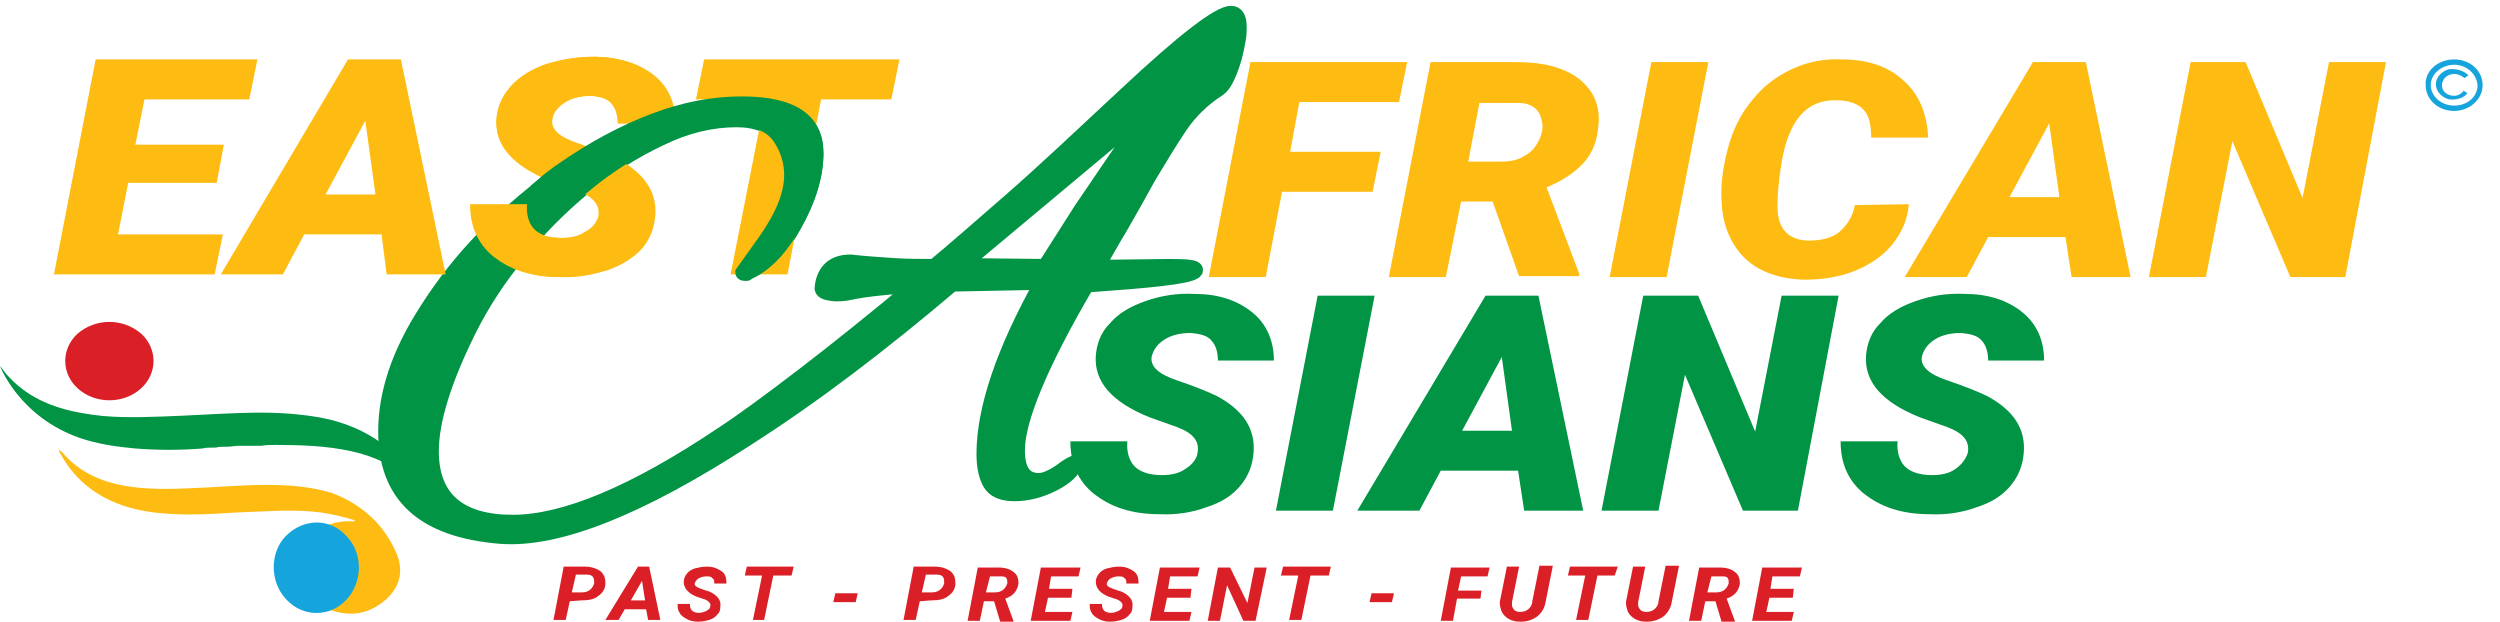
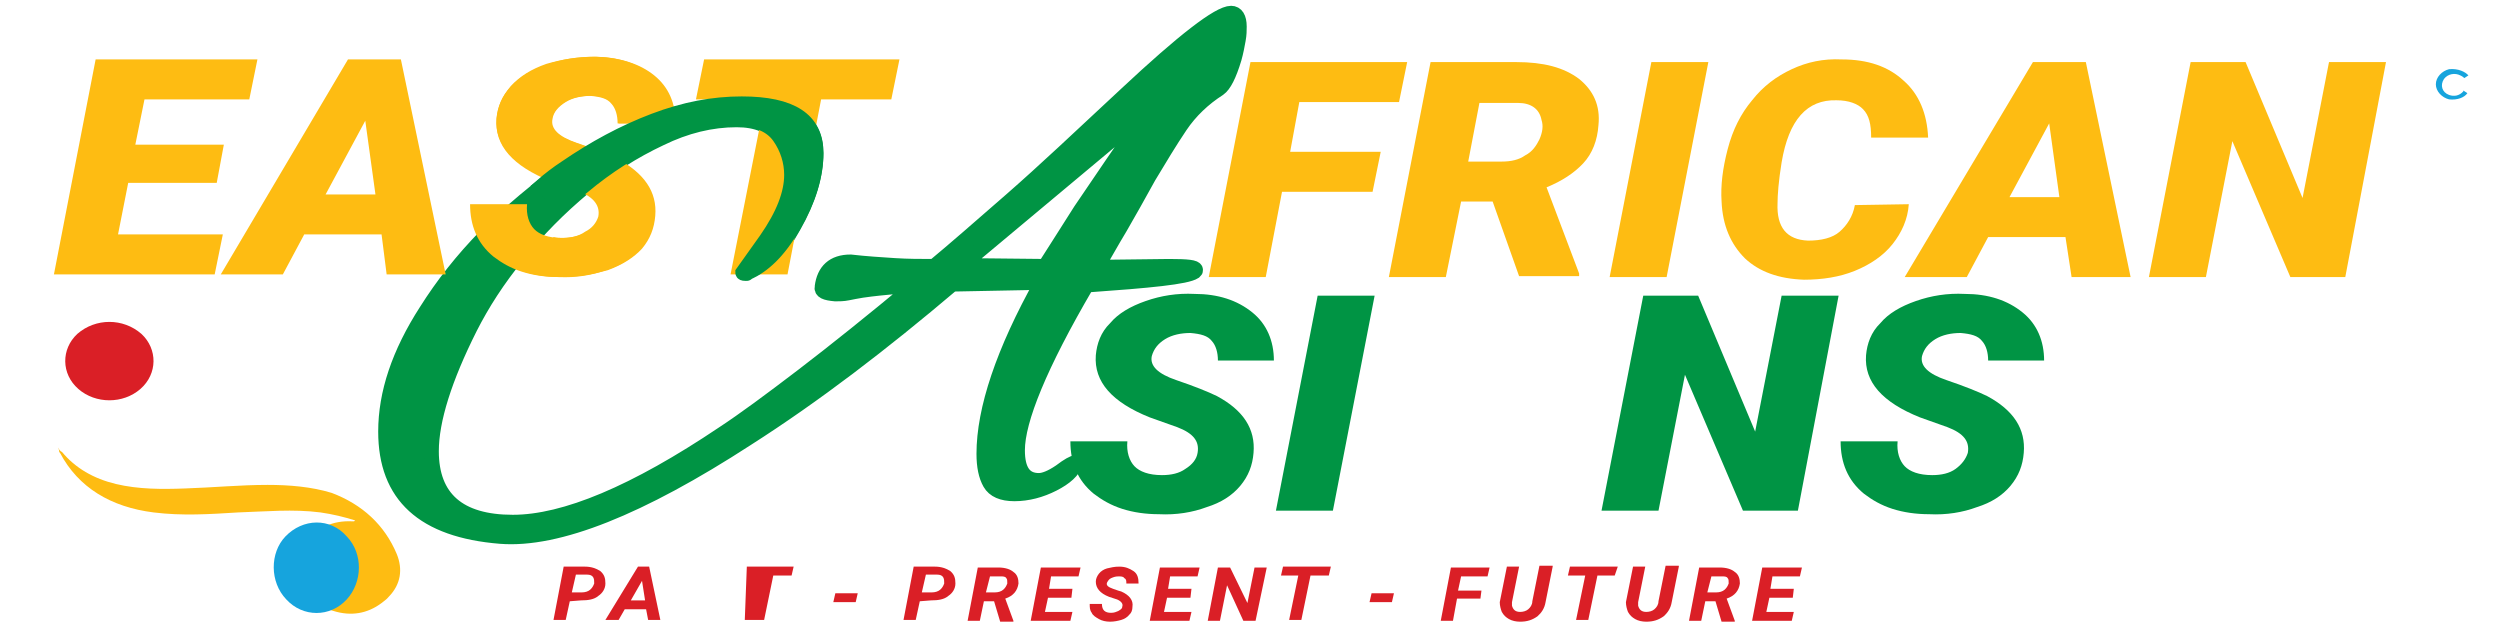
<svg xmlns="http://www.w3.org/2000/svg" width="189" height="47" viewBox="0 0 189 47" fill="none">
  <path d="M10.615 29.406C9.307 30.548 7.231 30.548 5.923 29.406C4.615 28.264 4.615 26.384 5.846 25.242C7.231 24.034 9.307 24.034 10.692 25.242C11.923 26.384 11.923 28.264 10.615 29.406Z" fill="#DA1F26" />
  <path d="M37.845 40.553C31.999 40.083 29.153 37.464 29.153 32.629C29.153 29.742 30.153 26.72 32.23 23.497C33.46 21.549 34.922 19.669 36.768 17.788C38.614 15.975 40.614 14.296 42.768 12.752C44.922 11.274 47.152 10.066 49.46 9.193C51.768 8.32 53.922 7.917 56.075 7.917C59.844 7.917 61.691 9.126 61.691 11.61C61.691 13.222 61.152 15.102 59.998 17.117C58.844 19.131 58.383 19.669 57.229 20.206C57.152 20.273 57.229 19.937 57.075 19.937C56.998 19.937 56.768 20.139 56.768 20.072L57.921 18.191C59.229 16.311 59.844 14.699 59.844 13.289C59.844 12.282 59.537 11.342 58.921 10.402C58.306 9.529 57.229 9.058 55.691 9.058C53.768 9.058 51.845 9.529 49.922 10.469C47.922 11.409 45.999 12.618 44.153 14.162C42.306 15.707 40.614 17.386 39.153 19.266C37.614 21.146 36.46 22.959 35.537 24.772C33.614 28.6 32.614 31.756 32.614 34.107C32.614 37.666 34.691 39.479 38.768 39.479C42.691 39.479 47.999 37.263 54.691 32.764C56.229 31.756 58.229 30.279 60.691 28.399C63.152 26.518 65.998 24.235 69.229 21.549C68.767 21.616 68.229 21.616 67.537 21.683C66.844 21.75 66.075 21.818 65.152 21.952C64.767 22.019 64.383 22.086 64.075 22.153C63.767 22.221 63.383 22.221 63.152 22.221C62.383 22.153 62.075 22.019 62.152 21.683C62.306 20.474 62.998 19.803 64.306 19.803C65.46 19.937 66.614 20.005 67.614 20.072C68.614 20.139 69.614 20.139 70.614 20.139C72.075 18.93 73.998 17.251 76.46 15.102C78.921 12.953 81.767 10.267 85.152 7.111C89.459 3.082 92.151 1 93.075 1C93.459 1 93.69 1.336 93.69 2.007C93.69 2.276 93.69 2.612 93.613 3.015C93.536 3.418 93.459 3.888 93.305 4.425C92.921 5.701 92.536 6.439 92.151 6.708C90.998 7.447 89.998 8.387 89.228 9.529C88.459 10.67 87.69 11.946 86.844 13.356C86.075 14.767 85.305 16.11 84.69 17.184C83.998 18.326 83.459 19.333 82.921 20.206L88.382 20.139C89.767 20.139 90.382 20.206 90.382 20.407C90.382 20.474 90.382 20.474 90.305 20.542C89.69 20.945 86.921 21.213 82.152 21.549C78.613 27.593 76.921 31.756 76.921 34.04C76.921 35.584 77.46 36.323 78.536 36.323C78.921 36.323 79.459 36.121 80.152 35.651C80.767 35.181 81.152 34.98 81.305 34.98C81.305 34.913 81.305 34.913 81.382 34.913C81.382 34.913 81.382 34.98 81.305 34.98C81.152 35.584 80.536 36.121 79.613 36.591C78.69 37.062 77.69 37.33 76.69 37.33C75.767 37.33 75.152 37.062 74.844 36.524C74.536 35.987 74.383 35.248 74.383 34.308C74.383 30.951 75.844 26.585 78.767 21.348L71.998 21.482C66.691 25.981 61.614 29.876 56.46 33.167C48.383 38.405 42.153 40.889 37.845 40.553ZM78.998 20.139C79.459 19.4 80.382 17.99 81.69 15.908C83.075 13.893 84.844 11.207 87.152 7.984L72.69 20.072L78.998 20.139Z" fill="#009444" />
  <path d="M81.305 34.98C81.152 34.98 80.767 35.181 80.152 35.651C79.459 36.121 78.921 36.323 78.536 36.323C77.46 36.323 76.921 35.584 76.921 34.04C76.921 31.756 78.613 27.593 82.152 21.549C86.921 21.213 89.69 20.945 90.305 20.542C90.382 20.474 90.382 20.474 90.382 20.407C90.382 20.206 89.767 20.139 88.382 20.139L82.921 20.206C83.459 19.333 83.998 18.326 84.69 17.184C85.305 16.11 86.075 14.767 86.844 13.356C87.69 11.946 88.459 10.67 89.228 9.529C89.998 8.387 90.998 7.447 92.151 6.708C92.536 6.439 92.921 5.701 93.305 4.425C93.459 3.888 93.536 3.418 93.613 3.015C93.69 2.612 93.69 2.276 93.69 2.007C93.69 1.336 93.459 1 93.075 1C92.151 1 89.459 3.082 85.152 7.111C81.767 10.267 78.921 12.953 76.46 15.102C73.998 17.251 72.075 18.93 70.614 20.139C69.614 20.139 68.614 20.139 67.614 20.072C66.614 20.005 65.46 19.937 64.306 19.803C62.998 19.803 62.306 20.474 62.152 21.683C62.075 22.019 62.383 22.153 63.152 22.221C63.383 22.221 63.767 22.221 64.075 22.153C64.383 22.086 64.767 22.019 65.152 21.952C66.075 21.818 66.844 21.75 67.537 21.683C68.229 21.616 68.767 21.616 69.229 21.549C65.998 24.235 63.152 26.518 60.691 28.399C58.229 30.279 56.229 31.756 54.691 32.764C47.999 37.263 42.691 39.479 38.768 39.479C34.691 39.479 32.614 37.666 32.614 34.107C32.614 31.756 33.614 28.6 35.537 24.772C36.46 22.959 37.614 21.146 39.153 19.266C40.614 17.386 42.306 15.707 44.153 14.162C45.999 12.618 47.922 11.409 49.922 10.469C51.845 9.529 53.768 9.058 55.691 9.058C57.229 9.058 58.306 9.529 58.921 10.402C59.537 11.342 59.844 12.282 59.844 13.289C59.844 14.699 59.229 16.311 57.921 18.191L56.768 20.072C56.768 20.139 56.998 19.937 57.075 19.937C57.229 19.937 57.152 20.273 57.229 20.206C58.383 19.669 58.844 19.131 59.998 17.117C61.152 15.102 61.691 13.222 61.691 11.61C61.691 9.126 59.844 7.917 56.075 7.917C53.922 7.917 51.768 8.32 49.46 9.193C47.152 10.066 44.922 11.274 42.768 12.752C40.614 14.296 38.614 15.975 36.768 17.788C34.922 19.669 33.46 21.549 32.23 23.497C30.153 26.72 29.153 29.742 29.153 32.629C29.153 37.464 31.999 40.083 37.845 40.553C42.153 40.889 48.383 38.405 56.46 33.167C61.614 29.876 66.691 25.981 71.998 21.482L78.767 21.348C75.844 26.585 74.383 30.951 74.383 34.308C74.383 35.248 74.536 35.987 74.844 36.524C75.152 37.062 75.767 37.33 76.69 37.33C77.69 37.33 78.69 37.062 79.613 36.591C80.536 36.121 81.152 35.584 81.305 34.98ZM81.305 34.98C81.305 34.913 81.305 34.913 81.382 34.913C81.382 34.913 81.382 34.98 81.305 34.98ZM78.998 20.139C79.459 19.4 80.382 17.99 81.69 15.908C83.075 13.893 84.844 11.207 87.152 7.984L72.69 20.072L78.998 20.139Z" stroke="#009444" stroke-width="1.122" stroke-miterlimit="10" />
  <path d="M45.23 16.379C45.384 15.573 44.922 14.901 43.691 14.431L41.615 13.693C38.769 12.551 37.384 11.006 37.538 8.992C37.615 8.119 37.922 7.246 38.615 6.574C39.23 5.836 40.153 5.298 41.307 4.895C42.384 4.492 43.615 4.291 44.922 4.291C46.691 4.291 48.153 4.761 49.307 5.701C50.384 6.574 50.922 7.85 50.922 9.328H46.691C46.691 8.723 46.538 8.186 46.23 7.85C45.922 7.447 45.384 7.313 44.615 7.246C43.922 7.246 43.23 7.38 42.691 7.716C42.153 8.052 41.845 8.455 41.692 8.992C41.538 9.73 42.153 10.335 43.538 10.805C44.922 11.275 45.922 11.678 46.614 12.014C48.614 13.088 49.538 14.498 49.384 16.311C49.307 17.252 48.999 18.058 48.384 18.796C47.768 19.535 46.922 20.072 45.845 20.408C44.768 20.811 43.538 21.012 42.23 20.945C41.23 20.945 40.307 20.811 39.461 20.542C38.615 20.274 37.922 19.871 37.307 19.401C36.076 18.393 35.538 17.05 35.538 15.438H39.845C39.769 16.244 39.999 16.916 40.384 17.319C40.769 17.722 41.461 17.99 42.461 17.99C43.153 17.99 43.768 17.856 44.23 17.52C44.768 17.252 45.076 16.849 45.23 16.379Z" fill="#FEBC12" />
  <path d="M16.384 13.826H9.692L8.923 17.721H16.846L16.23 20.743H4.077L7.23 4.492H19.461L18.846 7.514H10.923L10.23 10.939H16.922L16.384 13.826Z" fill="#FEBC12" />
  <path d="M28.846 17.721H23L21.384 20.743H16.692L26.307 4.492H30.307L33.692 20.743H29.23L28.846 17.721ZM24.615 14.7H28.384L27.615 9.126L24.615 14.7Z" fill="#FEBC12" />
  <path d="M67.383 7.514H62.076L59.537 20.743H55.23L57.845 7.514H52.614L53.23 4.492H67.999L67.383 7.514Z" fill="#FEBC12" />
  <path d="M103.767 14.498H96.921L95.69 20.945H91.382L94.536 4.693H106.382L105.767 7.715H98.228L97.536 11.476H104.382L103.767 14.498Z" fill="#FEBC12" />
  <path d="M112.844 15.236H110.459L109.305 20.945H104.998L108.151 4.693H114.613C116.69 4.693 118.228 5.096 119.382 5.969C120.459 6.842 120.997 7.984 120.843 9.461C120.766 10.603 120.382 11.61 119.69 12.349C118.997 13.088 118.074 13.692 116.92 14.162L119.382 20.676V20.877H114.843L112.844 15.236ZM110.997 12.215H113.536C114.228 12.215 114.843 12.08 115.305 11.745C115.843 11.476 116.151 11.006 116.382 10.536C116.613 9.998 116.69 9.528 116.536 9.058C116.382 8.252 115.767 7.782 114.767 7.782H111.844L110.997 12.215Z" fill="#FEBC12" />
  <path d="M125.997 20.945H121.689L124.843 4.693H129.151L125.997 20.945Z" fill="#FEBC12" />
  <path d="M144.305 15.438C144.228 16.579 143.766 17.587 143.074 18.459C142.382 19.332 141.382 20.004 140.228 20.474C139.074 20.944 137.766 21.146 136.382 21.146C134.459 21.078 132.997 20.541 131.92 19.534C130.843 18.459 130.228 17.049 130.151 15.236C130.074 14.027 130.228 12.752 130.613 11.274C130.997 9.797 131.613 8.588 132.459 7.581C133.305 6.506 134.305 5.768 135.459 5.23C136.612 4.693 137.843 4.424 139.228 4.492C141.228 4.492 142.766 5.029 143.92 6.103C145.074 7.111 145.689 8.588 145.766 10.401H141.459C141.459 9.394 141.305 8.722 140.843 8.252C140.459 7.849 139.766 7.581 138.843 7.581C136.612 7.513 135.228 9.058 134.689 12.281C134.459 13.692 134.382 14.766 134.382 15.37C134.305 17.184 135.074 18.124 136.689 18.191C137.689 18.191 138.536 17.989 139.074 17.519C139.612 17.049 140.074 16.378 140.228 15.505L144.305 15.438Z" fill="#FEBC12" />
  <path d="M156.15 17.923H150.304L148.689 20.945H143.997L153.689 4.693H157.689L161.073 20.945H156.612L156.15 17.923ZM151.919 14.901H155.689L154.919 9.327L151.919 14.901Z" fill="#FEBC12" />
  <path d="M177.304 20.945H173.15L168.766 10.67L166.766 20.945H162.458L165.612 4.693H169.766L174.073 14.968L176.073 4.693H180.381L177.304 20.945Z" fill="#FEBC12" />
  <path d="M90.537 34.24C90.69 33.367 90.229 32.763 88.998 32.293L86.921 31.554C84.075 30.413 82.691 28.868 82.844 26.853C82.921 25.98 83.229 25.107 83.921 24.436C84.537 23.697 85.46 23.16 86.614 22.757C87.767 22.354 88.998 22.153 90.306 22.22C92.075 22.22 93.537 22.69 94.69 23.63C95.767 24.503 96.306 25.779 96.306 27.256H92.075C92.075 26.652 91.921 26.115 91.614 25.779C91.306 25.376 90.767 25.242 89.998 25.174C89.306 25.174 88.614 25.309 88.075 25.645C87.537 25.98 87.229 26.383 87.075 26.921C86.921 27.659 87.537 28.264 88.921 28.734C90.306 29.204 91.306 29.607 91.998 29.942C93.998 31.017 94.921 32.427 94.767 34.24C94.69 35.18 94.383 35.986 93.767 36.725C93.152 37.464 92.306 38.001 91.229 38.337C90.152 38.739 88.921 38.941 87.614 38.874C86.614 38.874 85.691 38.739 84.844 38.471C83.998 38.202 83.306 37.799 82.691 37.329C81.46 36.322 80.921 34.979 80.921 33.367H85.229C85.152 34.173 85.383 34.845 85.767 35.248C86.152 35.651 86.844 35.919 87.844 35.919C88.537 35.919 89.152 35.785 89.614 35.449C90.152 35.113 90.46 34.71 90.537 34.24Z" fill="#009444" />
  <path d="M100.767 38.606H96.46L99.614 22.355H103.921L100.767 38.606Z" fill="#009444" />
-   <path d="M114.767 35.584H108.921L107.305 38.606H102.613L112.305 22.355H116.305L119.69 38.606H115.228L114.767 35.584ZM110.536 32.562H114.305L113.536 26.988L110.536 32.562Z" fill="#009444" />
  <path d="M135.921 38.606H131.767L127.383 28.331L125.383 38.606H121.075L124.229 22.355H128.382L132.69 32.629L134.69 22.355H138.998L135.921 38.606Z" fill="#009444" />
  <path d="M148.766 34.24C148.919 33.367 148.458 32.763 147.227 32.293L145.15 31.554C142.304 30.413 140.92 28.868 141.073 26.853C141.15 25.98 141.458 25.107 142.15 24.436C142.766 23.697 143.689 23.16 144.843 22.757C145.996 22.354 147.227 22.153 148.535 22.22C150.304 22.22 151.766 22.69 152.919 23.63C153.996 24.503 154.535 25.779 154.535 27.256H150.304C150.304 26.652 150.15 26.115 149.842 25.779C149.535 25.376 148.996 25.242 148.227 25.174C147.535 25.174 146.843 25.309 146.304 25.645C145.766 25.98 145.458 26.383 145.304 26.921C145.15 27.659 145.766 28.264 147.15 28.734C148.535 29.204 149.535 29.607 150.227 29.942C152.227 31.017 153.15 32.427 152.996 34.24C152.919 35.18 152.612 35.986 151.996 36.725C151.381 37.464 150.535 38.001 149.458 38.337C148.381 38.739 147.15 38.941 145.843 38.874C144.843 38.874 143.92 38.739 143.073 38.471C142.227 38.202 141.535 37.799 140.92 37.329C139.689 36.322 139.15 34.979 139.15 33.367H143.458C143.381 34.173 143.612 34.845 143.996 35.248C144.381 35.651 145.073 35.919 146.073 35.919C146.766 35.919 147.381 35.785 147.843 35.449C148.304 35.113 148.612 34.71 148.766 34.24Z" fill="#009444" />
  <path d="M30 41.896C30.461 43.038 30.307 44.179 29.384 45.12C29.23 45.321 29 45.456 28.846 45.59C27.769 46.396 26.538 46.597 25.23 46.194C22.769 45.523 21.692 42.904 23.154 40.956C24 39.882 25.154 39.344 26.615 39.412C26.692 39.412 26.692 39.412 26.769 39.412C26.769 39.412 26.769 39.412 26.846 39.344C26 39.076 25.154 38.874 24.23 38.74C22.154 38.471 20.077 38.673 18 38.74C15.846 38.874 13.769 39.009 11.615 38.74C8.385 38.337 5.923 36.86 4.539 34.241C4.462 34.174 4.462 34.106 4.462 34.039C4.462 33.972 4.385 33.905 4.385 33.838C4.462 33.972 4.539 34.106 4.692 34.174C5.692 35.382 7.077 36.188 8.769 36.591C10.462 36.994 12.231 36.994 14 36.927C16.077 36.86 18.154 36.658 20.231 36.658C21.846 36.658 23.538 36.793 25.077 37.263C27.384 38.136 29.076 39.68 30 41.896Z" fill="#FEBC12" />
-   <path d="M31.999 37.33C31.999 37.397 32.076 37.397 31.999 37.465C31.768 37.196 31.538 36.927 31.307 36.659C30.076 35.316 28.384 34.51 26.538 34.107C24.692 33.704 22.769 33.637 20.846 33.637C20.461 33.637 20.076 33.637 19.769 33.704C19.615 33.704 19.384 33.704 19.23 33.704C19.076 33.704 18.923 33.704 18.692 33.704C18.538 33.704 18.384 33.704 18.153 33.704C18.076 33.704 18 33.704 18 33.704C17.769 33.704 17.461 33.771 17.23 33.771C17.154 33.771 17.076 33.771 17.076 33.771C16.846 33.771 16.538 33.771 16.307 33.838C16.23 33.838 16.154 33.838 16.154 33.838C15.846 33.838 15.538 33.838 15.307 33.905C13.615 34.04 11.923 34.04 10.23 33.905C8.769 33.771 7.384 33.57 6 33.1C3.923 32.361 2.231 31.085 1 29.406C0.615 28.869 0.231 28.265 0 27.66C0.154 27.862 0.308 28.063 0.462 28.265C1.923 29.943 3.846 30.816 6.154 31.219C8.231 31.622 10.307 31.555 12.307 31.488C14.307 31.421 16.23 31.287 18.23 31.219C18.307 31.219 18.307 31.219 18.384 31.219C20.307 31.152 22.23 31.219 24.153 31.555C27.846 32.227 30.461 34.241 31.999 37.33Z" fill="#009444" />
  <path d="M46.691 12.014C46.076 11.678 44.999 11.275 43.615 10.805C42.23 10.335 41.615 9.73 41.769 8.992C41.846 8.455 42.23 8.052 42.769 7.716C43.307 7.38 43.999 7.246 44.692 7.246C45.461 7.246 45.999 7.447 46.307 7.85C46.615 8.253 46.769 8.723 46.769 9.328H51.076C51.076 7.783 50.538 6.574 49.461 5.701C48.384 4.828 46.922 4.358 45.076 4.291C43.692 4.291 42.461 4.492 41.307 4.828C40.153 5.231 39.307 5.768 38.615 6.507C37.999 7.246 37.615 8.052 37.538 8.925C37.384 10.939 38.769 12.484 41.692 13.625L43.769 14.364C44.999 14.834 45.461 15.506 45.307 16.311C45.23 16.849 44.922 17.252 44.384 17.52C43.922 17.789 43.307 17.99 42.538 17.99C42.307 17.99 42.076 17.99 41.846 17.923C41.538 18.729 40.846 19.333 39.922 19.736C39.846 20.005 39.769 20.274 39.615 20.542C40.461 20.811 41.384 20.945 42.307 20.945C43.692 20.945 44.845 20.744 45.999 20.408C47.076 20.005 47.922 19.468 48.538 18.796C49.153 18.058 49.461 17.252 49.538 16.311C49.691 14.498 48.691 13.088 46.691 12.014Z" fill="#FEBC12" />
  <path d="M56.075 7.85C53.921 7.85 51.767 8.253 49.46 9.126C47.152 9.999 44.922 11.207 42.768 12.685C42.152 13.088 41.537 13.558 40.998 14.028C41.614 14.498 41.922 15.169 42.075 15.841C42.691 15.236 43.383 14.632 44.075 14.095C45.922 12.55 47.844 11.342 49.844 10.401C51.844 9.461 53.767 8.991 55.691 8.991C57.229 8.991 58.306 9.461 58.921 10.334C59.537 11.207 59.844 12.215 59.844 13.222C59.844 14.632 59.229 16.244 57.921 18.124L56.152 20.609C56.152 20.676 56.306 20.676 56.383 20.676C56.537 20.676 56.383 20.676 56.537 20.609C57.691 20.072 58.844 19.064 59.998 17.05C61.152 15.035 61.69 13.222 61.69 11.543C61.69 9.058 59.844 7.85 56.075 7.85Z" fill="#009444" stroke="#009444" stroke-width="1.122" stroke-miterlimit="10" />
  <path d="M43.076 45.456L42.768 46.866H41.845L42.614 42.837H44.23C44.691 42.837 45.076 42.971 45.384 43.173C45.691 43.441 45.768 43.71 45.768 44.113C45.768 44.516 45.537 44.852 45.23 45.053C44.922 45.322 44.461 45.389 43.922 45.389L43.076 45.456ZM43.23 44.784H43.999C44.23 44.784 44.461 44.717 44.614 44.583C44.768 44.449 44.845 44.314 44.922 44.113C44.922 43.911 44.922 43.777 44.845 43.643C44.768 43.508 44.614 43.441 44.384 43.441H43.538L43.23 44.784Z" fill="#DA1F26" />
  <path d="M48.845 46.06H47.23L46.768 46.866H45.768L48.23 42.837H49.076L49.922 46.866H48.999L48.845 46.06ZM47.691 45.389H48.768L48.537 43.911L47.691 45.389Z" fill="#DA1F26" />
-   <path d="M53.691 45.859C53.768 45.657 53.614 45.456 53.307 45.322L52.691 45.12C51.999 44.852 51.691 44.449 51.691 43.978C51.691 43.777 51.768 43.576 51.922 43.374C52.076 43.173 52.307 43.038 52.537 42.971C52.845 42.904 53.076 42.837 53.461 42.837C53.922 42.837 54.23 42.971 54.537 43.173C54.845 43.374 54.922 43.71 54.922 44.113H53.999C53.999 43.911 53.999 43.777 53.845 43.71C53.768 43.576 53.614 43.576 53.383 43.576C53.153 43.576 52.999 43.643 52.845 43.71C52.691 43.777 52.614 43.911 52.537 44.046C52.461 44.247 52.614 44.381 52.999 44.516L53.383 44.65L53.614 44.717C54.23 44.986 54.537 45.389 54.46 45.859C54.46 46.127 54.383 46.329 54.23 46.463C54.076 46.665 53.845 46.799 53.614 46.866C53.383 46.933 53.076 47 52.768 47C52.461 47 52.153 46.933 51.922 46.799C51.691 46.665 51.461 46.53 51.384 46.329C51.23 46.127 51.23 45.926 51.23 45.657H52.153C52.153 46.127 52.384 46.329 52.845 46.329C53.076 46.329 53.23 46.262 53.383 46.195C53.614 46.06 53.691 45.993 53.691 45.859Z" fill="#DA1F26" />
-   <path d="M59.845 43.508H58.46L57.768 46.866H56.922L57.614 43.508H56.306L56.46 42.837H59.999L59.845 43.508Z" fill="#DA1F26" />
+   <path d="M59.845 43.508H58.46L57.768 46.866H56.922H56.306L56.46 42.837H59.999L59.845 43.508Z" fill="#DA1F26" />
  <path d="M64.691 45.523H62.998L63.152 44.852H64.844L64.691 45.523Z" fill="#DA1F26" />
  <path d="M69.536 45.456L69.229 46.866H68.306L69.075 42.837H70.69C71.152 42.837 71.536 42.971 71.844 43.173C72.152 43.441 72.229 43.71 72.229 44.113C72.229 44.516 71.998 44.852 71.69 45.053C71.382 45.322 70.921 45.389 70.382 45.389L69.536 45.456ZM69.69 44.784H70.46C70.69 44.784 70.921 44.717 71.075 44.583C71.229 44.449 71.306 44.314 71.382 44.113C71.382 43.911 71.382 43.777 71.306 43.643C71.229 43.508 71.075 43.441 70.844 43.441H69.998L69.69 44.784Z" fill="#DA1F26" />
  <path d="M75.152 45.455H74.383L74.075 46.932H73.152L73.921 42.903H75.46C75.998 42.903 76.383 43.038 76.614 43.239C76.921 43.441 76.998 43.776 76.998 44.112C76.921 44.649 76.614 45.052 75.998 45.254L76.614 46.932V47H75.614L75.152 45.455ZM74.537 44.784H75.229C75.46 44.784 75.691 44.717 75.844 44.582C75.998 44.448 76.075 44.313 76.152 44.112C76.152 43.911 76.152 43.776 76.075 43.709C75.998 43.575 75.844 43.575 75.614 43.575H74.844L74.537 44.784Z" fill="#DA1F26" />
  <path d="M80.998 45.187H79.229L78.998 46.261H81.075L80.921 46.932H77.921L78.69 42.903H81.69L81.536 43.575H79.46L79.306 44.515H81.075L80.998 45.187Z" fill="#DA1F26" />
  <path d="M84.844 45.859C84.921 45.657 84.767 45.456 84.46 45.322L83.844 45.12C83.152 44.852 82.844 44.449 82.844 43.978C82.844 43.777 82.921 43.576 83.075 43.374C83.229 43.173 83.46 43.038 83.691 42.971C83.998 42.904 84.229 42.837 84.614 42.837C85.075 42.837 85.383 42.971 85.69 43.173C85.998 43.374 86.075 43.71 86.075 44.113H85.152C85.152 43.911 85.152 43.777 84.998 43.71C84.921 43.576 84.767 43.576 84.537 43.576C84.306 43.576 84.152 43.643 83.998 43.71C83.844 43.777 83.767 43.911 83.691 44.046C83.614 44.247 83.767 44.381 84.152 44.516L84.537 44.65L84.767 44.717C85.383 44.986 85.69 45.389 85.614 45.859C85.614 46.127 85.537 46.329 85.383 46.463C85.229 46.665 84.998 46.799 84.767 46.866C84.537 46.933 84.229 47 83.921 47C83.614 47 83.306 46.933 83.075 46.799C82.844 46.665 82.614 46.53 82.537 46.329C82.383 46.127 82.383 45.926 82.383 45.657H83.306C83.306 46.127 83.537 46.329 83.998 46.329C84.229 46.329 84.383 46.262 84.537 46.195C84.767 46.06 84.844 45.993 84.844 45.859Z" fill="#DA1F26" />
  <path d="M89.998 45.187H88.229L87.998 46.261H90.075L89.921 46.932H86.921L87.69 42.903H90.69L90.536 43.575H88.46L88.306 44.515H90.075L89.998 45.187Z" fill="#DA1F26" />
  <path d="M94.92 46.932H93.997L92.766 44.246L92.228 46.932H91.305L92.074 42.903H92.997L94.305 45.59L94.843 42.903H95.766L94.92 46.932Z" fill="#DA1F26" />
  <path d="M100.459 43.508H99.074L98.382 46.866H97.459L98.151 43.508H96.844L96.997 42.837H100.613L100.459 43.508Z" fill="#DA1F26" />
  <path d="M105.229 45.523H103.536L103.69 44.852H105.382L105.229 45.523Z" fill="#DA1F26" />
  <path d="M111.921 45.254H110.151L109.844 46.932H108.921L109.69 42.903H112.613L112.459 43.575H110.459L110.228 44.649H111.998L111.921 45.254Z" fill="#DA1F26" />
  <path d="M117.382 42.837L116.844 45.523C116.767 45.993 116.536 46.329 116.228 46.597C115.844 46.866 115.459 47 114.921 47C114.613 47 114.305 46.933 114.074 46.799C113.844 46.664 113.69 46.53 113.536 46.261C113.459 46.06 113.382 45.791 113.382 45.523L113.921 42.837H114.844L114.305 45.523C114.305 45.657 114.305 45.724 114.305 45.791C114.382 46.06 114.536 46.261 114.921 46.261C115.151 46.261 115.382 46.194 115.536 46.06C115.69 45.926 115.844 45.724 115.844 45.456L116.382 42.77H117.382V42.837Z" fill="#DA1F26" />
  <path d="M122.074 43.508H120.766L120.074 46.866H119.151L119.843 43.508H118.535L118.689 42.837H122.304L122.074 43.508Z" fill="#DA1F26" />
  <path d="M126.92 42.837L126.381 45.523C126.304 45.993 126.074 46.329 125.766 46.597C125.381 46.866 124.997 47 124.458 47C124.151 47 123.843 46.933 123.612 46.799C123.381 46.664 123.228 46.53 123.074 46.261C122.997 46.06 122.92 45.791 122.92 45.523L123.458 42.837H124.381L123.843 45.523C123.843 45.657 123.843 45.724 123.843 45.791C123.92 46.06 124.074 46.261 124.458 46.261C124.689 46.261 124.92 46.194 125.074 46.06C125.228 45.926 125.381 45.724 125.381 45.456L125.92 42.77H126.92V42.837Z" fill="#DA1F26" />
  <path d="M129.689 45.455H128.92L128.612 46.932H127.689L128.458 42.903H129.997C130.535 42.903 130.92 43.038 131.15 43.239C131.458 43.441 131.535 43.776 131.535 44.112C131.458 44.649 131.15 45.052 130.535 45.254L131.15 46.932V47H130.15L129.689 45.455ZM129.074 44.784H129.766C129.997 44.784 130.227 44.717 130.381 44.582C130.535 44.448 130.612 44.313 130.689 44.112C130.689 43.911 130.689 43.776 130.612 43.709C130.535 43.575 130.381 43.575 130.15 43.575H129.381L129.074 44.784Z" fill="#DA1F26" />
  <path d="M135.535 45.187H133.765L133.535 46.261H135.612L135.458 46.932H132.458L133.227 42.903H136.227L136.073 43.575H133.996L133.842 44.515H135.612L135.535 45.187Z" fill="#DA1F26" />
  <path d="M26.216 45.314C24.963 46.684 22.895 46.684 21.642 45.314C20.389 44.01 20.389 41.793 21.579 40.554C22.895 39.184 24.963 39.119 26.216 40.554C27.469 41.858 27.407 44.01 26.216 45.314Z" fill="#16A4DD" />
-   <path d="M185.535 4.492C186.765 4.492 187.688 5.365 187.688 6.44C187.688 7.514 186.688 8.387 185.535 8.387C184.304 8.387 183.381 7.514 183.381 6.44C183.304 5.365 184.304 4.492 185.535 4.492ZM185.535 4.895C184.612 4.895 183.765 5.567 183.765 6.44C183.765 7.245 184.535 7.984 185.535 7.984C186.535 7.984 187.304 7.313 187.304 6.44C187.227 5.567 186.458 4.895 185.535 4.895Z" fill="#16A4DD" />
  <path d="M186.612 5.7C186.535 5.767 186.381 5.835 186.304 5.902C186.227 5.835 186.15 5.767 185.997 5.7C185.612 5.499 185.073 5.566 184.766 5.969C184.458 6.439 184.612 6.976 185.15 7.178C185.535 7.312 185.92 7.245 186.227 6.909C186.227 6.909 186.227 6.909 186.227 6.842C186.304 6.909 186.458 6.976 186.535 7.043C186.304 7.379 185.766 7.581 185.15 7.513C184.612 7.379 184.15 6.909 184.15 6.372C184.15 5.835 184.612 5.364 185.15 5.23C185.843 5.163 186.381 5.432 186.612 5.7Z" fill="#16A4DD" />
</svg>